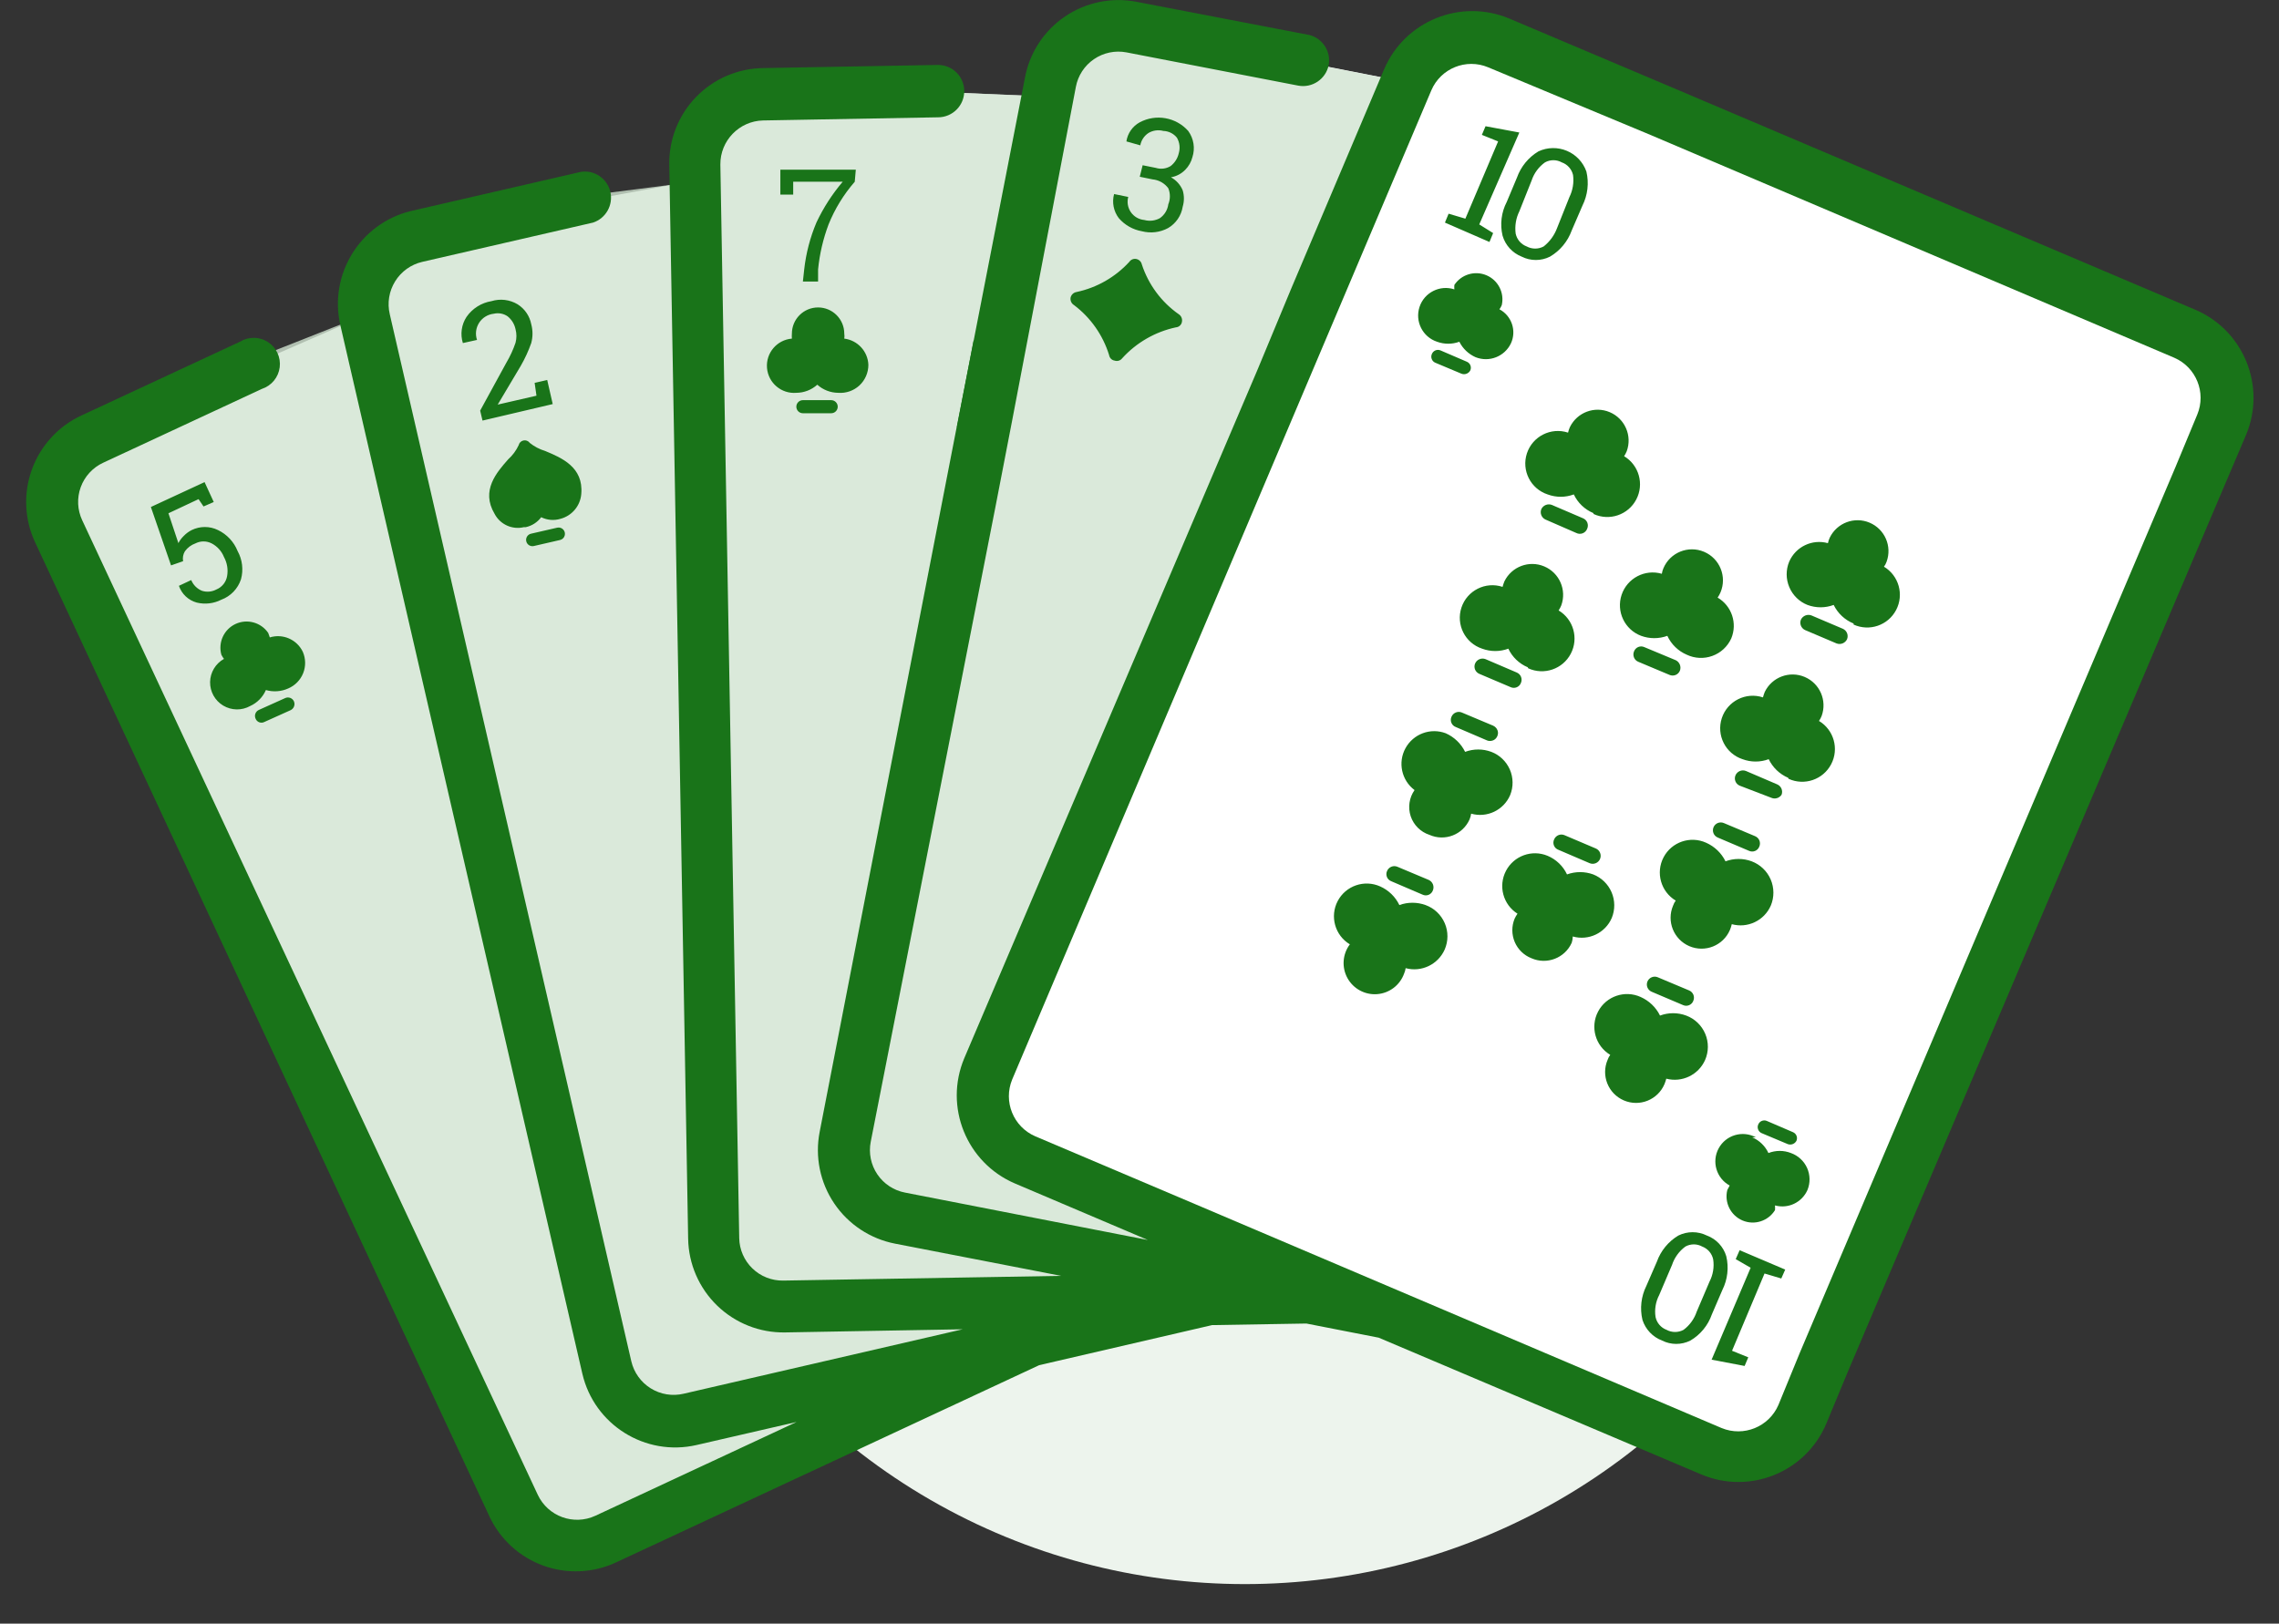
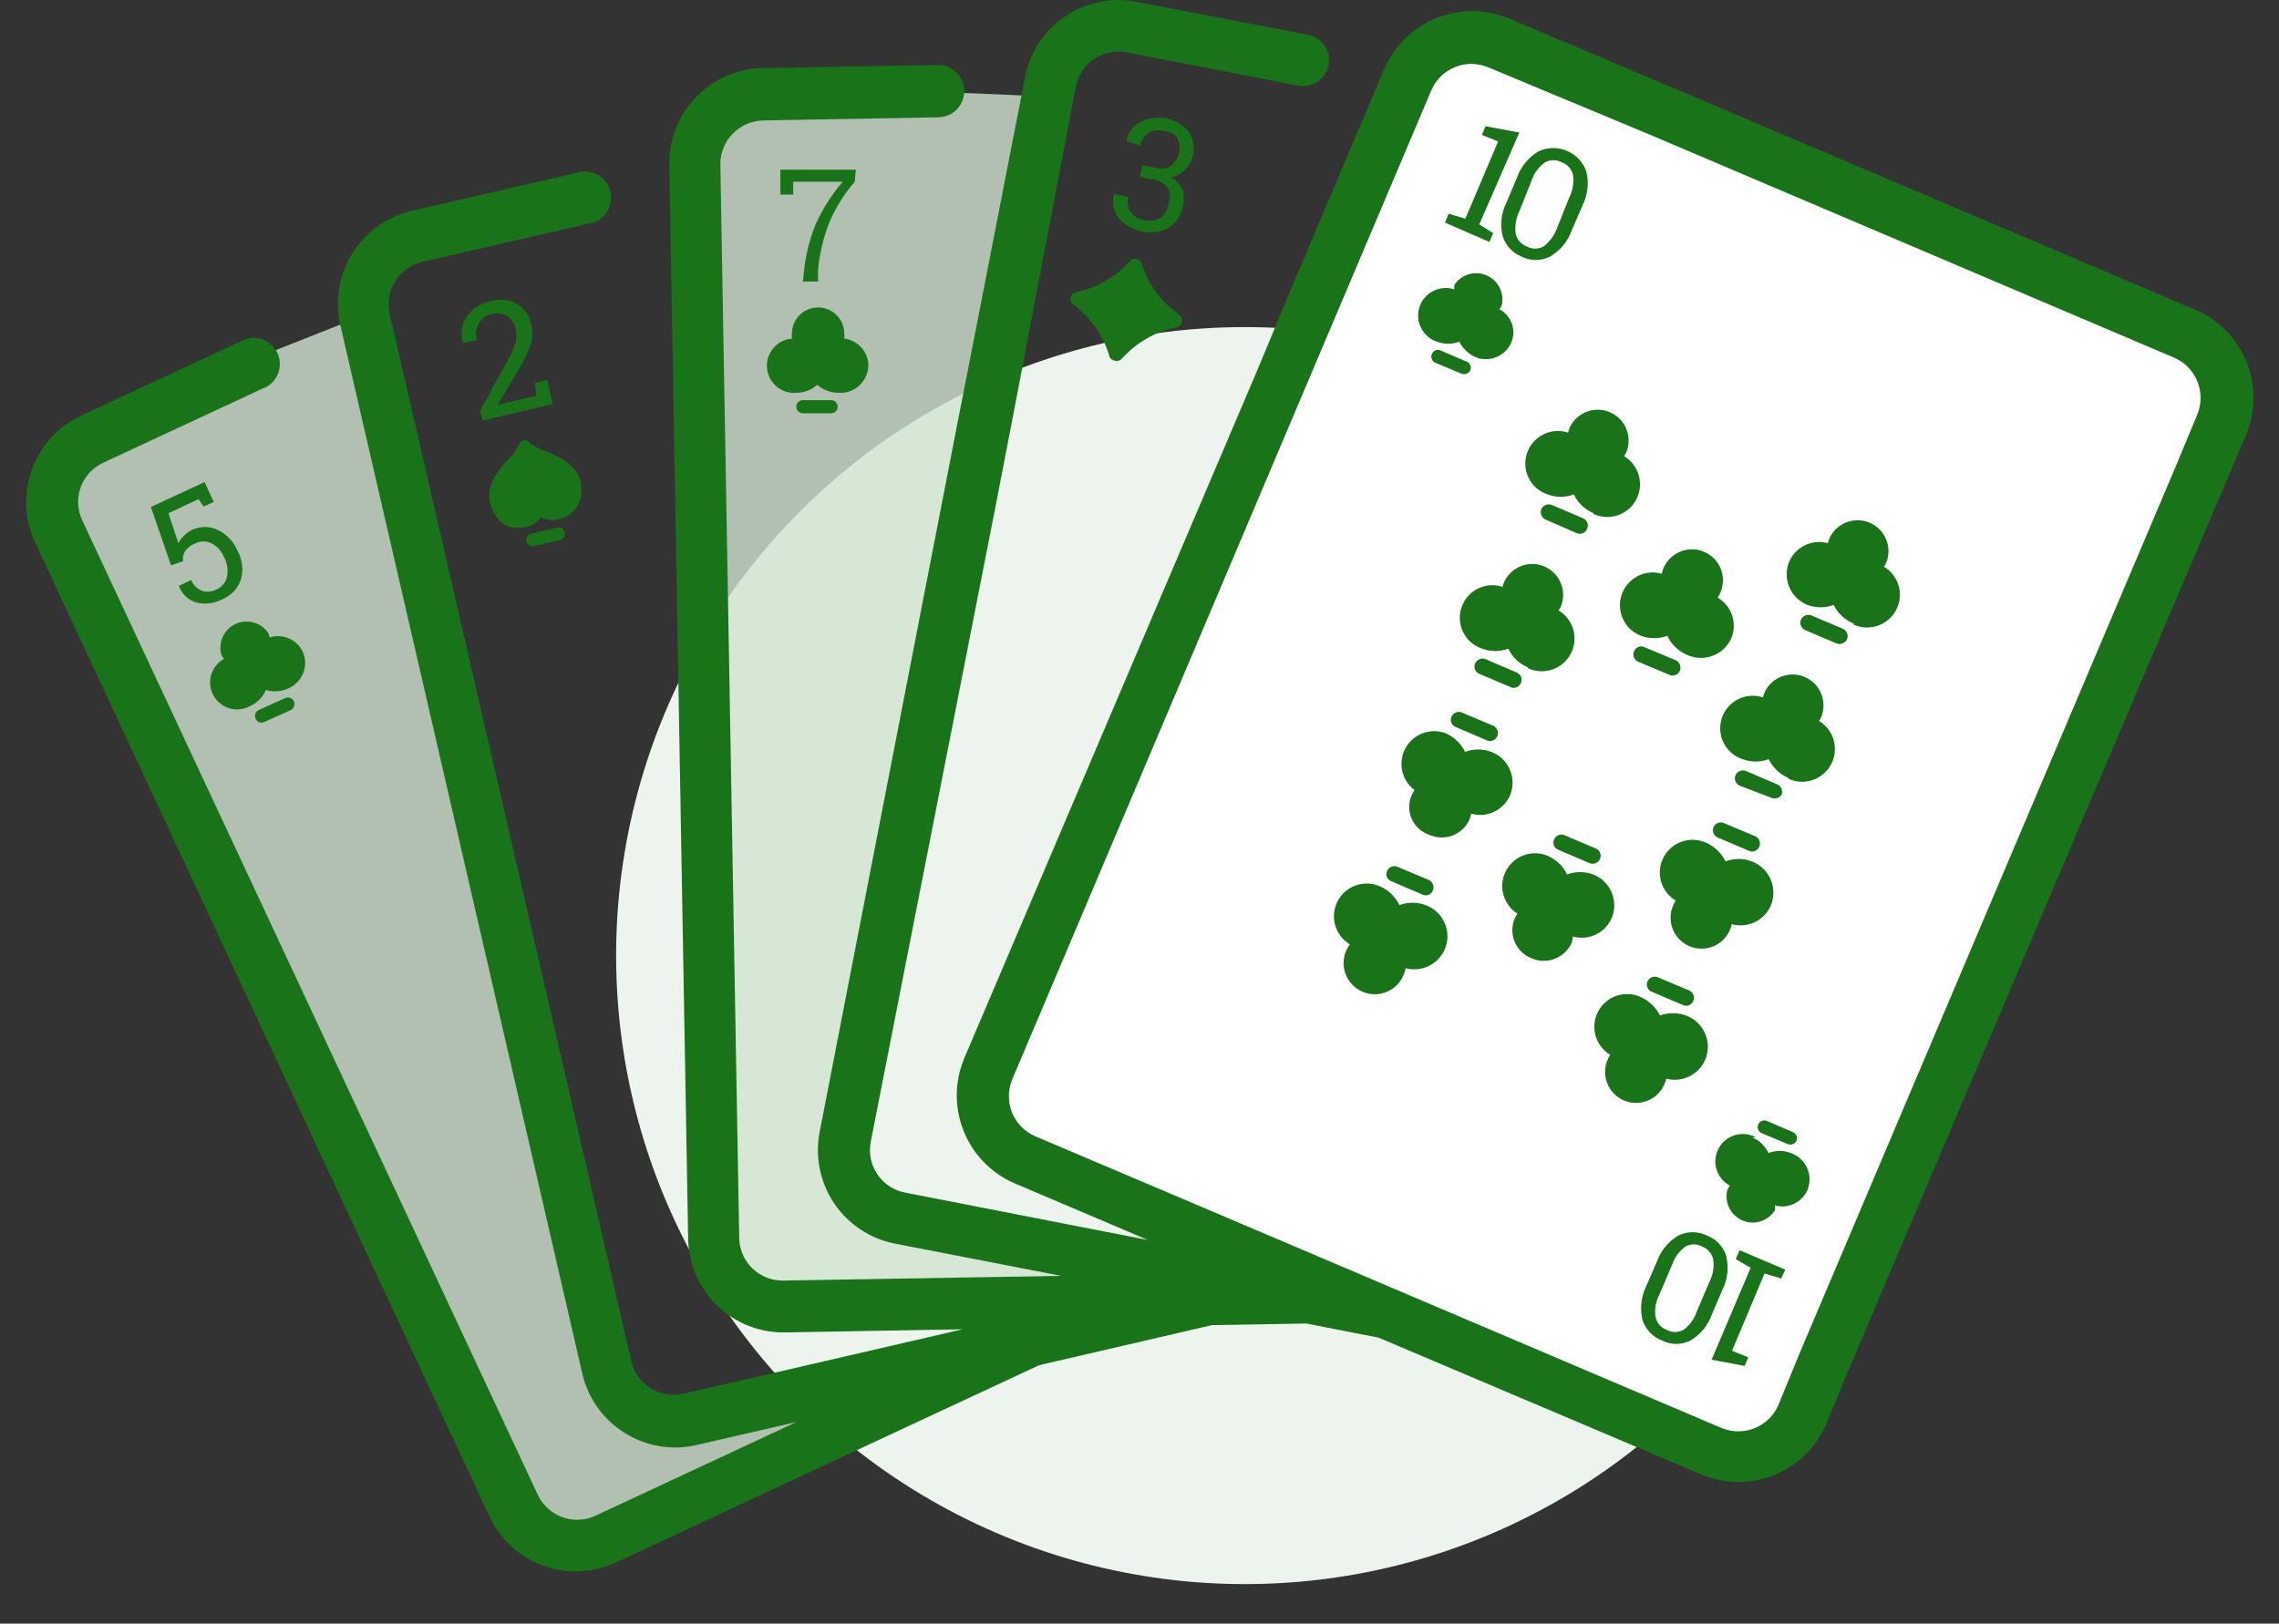
<svg xmlns="http://www.w3.org/2000/svg" width="87" height="62" viewBox="0 0 87 62">
  <rect x="0" y="0" width="87" height="62" fill="#333333" stroke="none" />
  <g fill="none" transform="translate(.998 .003)">
    <circle cx="46.522" cy="36.487" r="24" fill="#EDF4ED" />
-     <path fill="#FFF" d="M52.802 3.157L42.742 1.177 40.102 1.507 38.972 3.687 29.642 3.287 26.592 4.087 25.342 6.927 19.912 7.927 13.362 9.907 12.962 12.027 8.732 13.877 3.432 16.197 1.312 18.047 0.982 19.377 2.972 24.207 8.792 36.717 18.852 57.757 20.442 59.017 23.822 57.887 35.532 52.657 41.872 50.627 47.832 50.007 51.942 49.747z" />
    <path fill="#D1E3D1" d="M12.562 12.167l-3.34 1.32-6.51 3.34-1.49 1.66v2l12.58 26.71 5.78 11.14 1.33.68s5.65-2.47 6-2.5c.35-.03 5.33-3 5.33-3l-3-1-5 1-2-1-9.68-40.35z" opacity=".8" />
-     <path fill="#D1E3D1" d="M24.742 7.037L21.232 7.487 13.592 9.837 13.222 12.487 21.232 45.487 23.232 53.487 26.232 53.487 37.232 50.487 36.232 49.487 30.232 49.487 28.232 49.487 26.232 48.487z" opacity=".8" />
+     <path fill="#D1E3D1" d="M24.742 7.037z" opacity=".8" />
    <path fill="#D1E3D1" d="M38.172 3.647L35.532 3.537 27.232 3.487 25.232 5.487 26.232 33.487 26.232 48.487 27.232 49.487 41.232 49.487 40.232 47.487 33.232 46.487 31.232 45.487z" opacity=".8" />
-     <path fill="#D1E3D1" d="M52.182 3.037L47.852 2.197 40.232 1.487 38.232 4.487 31.232 45.487 35.232 47.487 46.232 48.487 37.232 43.487 36.232 42.487z" opacity=".8" />
-     <path fill="#197419" d="M36.952 19.357L35.532 16.297 36.172 12.977 37.602 16.047z" />
    <path fill="#197419" d="M82.812 11.827l-20-8.5-6.19-2.62c-1.853-.778-3.987.084-4.78 1.93l-3.54 8.36-1.3 3.13-11.19 26.28c-.778 1.853.084 3.987 1.93 4.78l5.08 2.16-9.27-1.81c-.431-.082-.812-.333-1.058-.697-.246-.364-.337-.812-.252-1.243l4.76-24.24.64-3.31 2.43-12.73c.08-.431.329-.813.691-1.06.362-.248.808-.342 1.24-.26l6.56 1.27c.534.099 1.049-.248 1.16-.78.096-.512-.218-1.013-.72-1.15l-6.61-1.27c-.957-.186-1.947.019-2.75.57-.803.55-1.351 1.401-1.52 2.36l-1.95 10-.65 3.31-5.23 26.91c-.186.948.014 1.931.554 2.732.54.801 1.377 1.354 2.325 1.538l6.34 1.23-10.61.18c-.437.008-.86-.158-1.175-.462-.315-.304-.497-.72-.505-1.158l-.72-41c-.006-.91.72-1.658 1.63-1.68l6.68-.12c.552 0 1-.447 1-1 0-.552-.448-1-1-1l-6.68.12c-.966.013-1.887.411-2.56 1.106-.671.694-1.039 1.628-1.02 2.594l.72 41c.016.966.415 1.885 1.109 2.557.694.671 1.626 1.04 2.591 1.023l6.78-.12-10.65 2.46c-.43.102-.882.029-1.257-.204-.376-.233-.643-.606-.743-1.036l-9.22-39.98c-.102-.43-.028-.882.205-1.257.232-.376.605-.643 1.035-.743l6.52-1.5c.49-.162.776-.672.66-1.175-.117-.503-.598-.835-1.11-.765l-6.51 1.5c-1.948.479-3.144 2.44-2.68 4.39l9.23 40c.452 1.957 2.403 3.179 4.36 2.73l3.82-.88-7.68 3.58c-.828.384-1.811.027-2.2-.8l-17.39-37.21c-.187-.397-.208-.853-.058-1.266.15-.413.46-.75.858-.934l6.06-2.82c.366-.12.63-.441.678-.823.048-.383-.127-.759-.451-.967-.324-.208-.74-.212-1.067-.01l-6.06 2.82C1.227 16.275.55 17.015.22 17.923c-.33.907-.286 1.91.123 2.784l17.34 37.19c.408.876 1.148 1.553 2.055 1.883.908.33 1.91.286 2.785-.123l16.15-7.53 6.6-1.53 3.6-.06 2.76.54-1.32-.56 1.32.56 12.31 5.22c1.848.785 3.981-.074 4.77-1.92l.83-2 14.37-33.82.83-1.95c.778-1.853-.083-3.987-1.93-4.78z" />
    <path fill="#FFF" d="M67.712 51.647l-.82 2c-.362.837-1.328 1.228-2.17.88l-20.05-8.53-6.15-2.61c-.836-.362-1.228-1.327-.88-2.17l16-37.77c.358-.84 1.328-1.233 2.17-.88l6.19 2.58 20 8.51c.836.362 1.228 1.328.88 2.17l-.83 2-14.34 33.82z" />
    <path fill="#197419" d="M31.632 6.937c-.422.484-.76 1.035-1 1.63-.208.553-.343 1.132-.4 1.72v.46h-.58l.05-.46c.069-.62.227-1.226.47-1.8.264-.558.6-1.08 1-1.55h-1.89v.49h-.49v-.95h2.88l-.04.46zM30.732 15.777h-1.08c-.138 0-.25-.112-.25-.25s.112-.25.25-.25h1.08c.138 0 .25.112.25.25s-.112.25-.25.25zM31.002 14.997c-.295-.002-.58-.112-.8-.31-.22.198-.504.308-.8.31-.571.047-1.073-.378-1.12-.95-.047-.571.379-1.073.95-1.12-.005-.063-.005-.127 0-.19 0-.552.448-1 1-1s1 .448 1 1c.01.063.01.127 0 .19.51.064.9.487.92 1 .001.298-.123.584-.34.787-.22.203-.512.306-.81.283zM6.772 19.337l-.19-.28-1.15.54.38 1.14c.051-.1.119-.192.2-.27.089-.094.194-.172.31-.23.316-.154.685-.154 1 0 .342.164.61.45.75.8.182.33.229.717.13 1.08-.118.36-.394.648-.75.78-.29.148-.623.187-.94.11-.318-.088-.573-.327-.68-.64l.47-.22c.076.186.224.334.41.41.183.059.381.04.55-.05.215-.088.37-.28.41-.51.045-.25.002-.507-.12-.73-.089-.224-.256-.409-.47-.52-.194-.1-.425-.1-.62 0-.16.057-.3.162-.4.3-.07.114-.094.25-.07.38l-.46.16-.77-2.23 2.05-.95.35.76-.39.17zM10.092 27.117l-1 .45c-.06.03-.128.035-.19.012-.063-.023-.114-.07-.14-.132-.03-.06-.035-.131-.012-.195.022-.064.07-.117.132-.145l1-.45c.061-.03.132-.035.196-.012.064.023.116.07.144.132.057.13-.001.281-.13.34zM10.002 26.287c-.267.12-.568.14-.85.06-.117.271-.331.488-.6.61-.321.179-.714.172-1.03-.017-.315-.189-.505-.532-.5-.9.007-.367.209-.704.53-.883-.039-.05-.072-.103-.1-.16-.13-.471.1-.968.543-1.174.444-.205.972-.06 1.247.344l.06.17c.499-.155 1.035.08 1.26.55.113.26.118.554.013.817-.106.263-.312.473-.573.583zM56.002 27.707l-1.19-.5c-.074-.033-.158-.035-.234-.004-.075.03-.135.09-.166.164-.033.073-.034.156-.004.23.03.074.09.132.164.16l1.19.51c.1.043.216.03.303-.036.087-.065.133-.172.12-.28-.013-.108-.083-.2-.183-.244zM56.652 30.357c-.247.578-.885.882-1.49.71-.01.076-.03.15-.06.22-.26.585-.944.85-1.53.59-.338-.11-.604-.373-.717-.71-.112-.338-.058-.709.147-1-.497-.373-.645-1.055-.346-1.6.3-.546.954-.789 1.536-.57.323.143.585.394.74.71.323-.12.678-.12 1 0 .317.12.571.364.707.674.135.31.14.662.013.976zM53.542 33.597l-1.19-.5c-.074-.033-.158-.035-.234-.004-.075.03-.135.09-.166.164-.033.073-.034.156-.004.23.03.074.09.132.164.16l1.19.51c.074.037.16.04.236.01.076-.031.136-.093.164-.17.063-.154-.007-.331-.16-.4zM54.152 36.257c-.254.571-.886.873-1.49.71-.01.073-.03.143-.06.21-.159.44-.56.746-1.027.782-.466.036-.91-.204-1.135-.614-.225-.41-.189-.914.092-1.288-.568-.34-.772-1.066-.464-1.653.308-.586 1.02-.83 1.624-.557.32.143.579.395.73.71.323-.117.677-.117 1 0 .33.12.594.37.733.693.138.321.137.686-.003 1.007zM56.672 26.237l-1.2-.51c-.15-.064-.222-.238-.16-.39.065-.156.243-.232.4-.17l1.19.51c.075.031.135.091.165.166.03.076.028.16-.005.234-.028.075-.087.134-.16.164-.074.03-.157.03-.23-.004zM57.322 25.477c-.326-.137-.59-.39-.74-.71-.322.12-.677.12-1 0-.652-.215-1.005-.918-.79-1.57.216-.651.918-1.005 1.57-.79.019-.071.042-.141.07-.21.275-.565.944-.816 1.522-.571.579.245.864.901.648 1.491-.027.067-.06.13-.1.19.568.341.772 1.066.464 1.653s-1.02.831-1.624.557l-.02-.04zM59.172 20.347l-1.17-.51c-.152-.068-.223-.245-.16-.4.072-.148.246-.218.4-.16l1.19.51c.075.031.135.091.165.166.03.076.028.16-.005.234-.03.08-.093.144-.174.175-.08.03-.17.025-.246-.015zM59.822 19.587c-.326-.137-.59-.39-.74-.71-.322.12-.677.12-1 0-.652-.215-1.005-.918-.79-1.57.216-.651.918-1.005 1.57-.79.016-.072.04-.143.07-.21.275-.565.944-.816 1.522-.571.579.245.864.901.648 1.491-.027.067-.06.13-.1.19.568.341.772 1.066.464 1.653s-1.02.831-1.624.557l-.02-.04zM59.922 32.397l-1.2-.51c-.152-.062-.325.01-.39.16-.036.074-.04.16-.009.236.03.076.092.136.17.164l1.19.51c.154.067.333-.005.4-.16.065-.154-.006-.333-.16-.4zM60.532 35.047c-.247.578-.885.882-1.49.71-.001.082-.015.163-.04.24-.264.587-.952.85-1.54.59-.287-.113-.516-.337-.636-.62-.12-.285-.122-.605-.004-.89.03-.066.068-.13.11-.19-.55-.347-.741-1.057-.441-1.634.3-.576.992-.827 1.591-.576.326.137.59.39.74.71.323-.117.677-.117 1 0 .316.125.568.37.702.682.133.312.136.664.008.978zM62.732 25.767l-1.19-.5c-.075-.03-.134-.09-.164-.166-.03-.075-.029-.16.004-.234.029-.074.087-.133.16-.164.075-.03.158-.029.23.004l1.2.5c.149.072.218.246.16.4-.03.075-.09.135-.166.165-.075.03-.16.028-.234-.005zM63.392 24.997c-.327-.14-.59-.397-.74-.72-.323.118-.677.118-1 0-.629-.236-.958-.928-.746-1.565.213-.637.891-.993 1.536-.805.01-.072.031-.143.06-.21.254-.602.948-.884 1.55-.63.602.254.884.948.63 1.55-.03.07-.067.137-.11.2.54.317.761.983.52 1.56-.141.31-.4.55-.72.666-.32.117-.673.1-.98-.046zM66.002 31.927l-1.19-.5c-.152-.066-.329.003-.395.155s.003.329.155.395l1.2.51c.073.033.156.035.23.004.073-.03.132-.09.16-.164.033-.074.035-.158.005-.234-.03-.075-.09-.135-.165-.166zM66.602 34.577c-.25.575-.886.877-1.49.71-.017.075-.04.149-.07.22-.257.6-.95.877-1.55.62-.599-.257-.877-.95-.62-1.55.023-.068.057-.132.1-.19-.568-.34-.772-1.066-.464-1.653.308-.586 1.02-.83 1.624-.557.323.143.585.394.74.71.323-.12.678-.12 1 0 .325.123.586.372.724.69.137.319.14.68.006 1zM63.482 37.817l-1.19-.5c-.074-.033-.158-.035-.234-.004-.075.03-.135.09-.166.164-.062.152.01.326.16.39l1.2.51c.073.033.156.035.23.004.073-.03.132-.09.16-.164.033-.074.035-.158.005-.234-.03-.075-.09-.135-.165-.166zM64.092 40.477c-.253.567-.88.867-1.48.71-.019.072-.042.142-.07.21-.257.6-.95.877-1.55.62-.599-.257-.877-.95-.62-1.55.023-.068.057-.132.1-.19-.568-.34-.772-1.066-.464-1.653.308-.586 1.02-.83 1.624-.557.323.143.585.394.74.71.323-.12.678-.12 1 0 .328.122.59.374.726.695.137.322.134.685-.006 1.005zM66.612 30.457l-1.2-.46c-.15-.064-.222-.238-.16-.39.065-.156.243-.232.4-.17l1.19.51c.156.065.232.243.17.4-.088.13-.258.177-.4.11zM67.262 29.697c-.324-.14-.587-.391-.74-.71-.322.12-.677.12-1 0-.652-.215-1.005-.918-.79-1.57.216-.651.918-1.005 1.57-.79.019-.071.042-.141.07-.21.275-.565.944-.816 1.522-.571.579.245.864.901.648 1.491-.027.067-.06.13-.1.19.568.341.772 1.066.464 1.653s-1.02.831-1.624.557l-.02-.04zM69.112 24.567l-1.2-.51c-.152-.068-.223-.245-.16-.4.072-.148.246-.218.4-.16l1.2.51c.153.069.223.246.16.4-.072.149-.245.218-.4.16zM69.762 23.807c-.332-.135-.602-.388-.76-.71-.322.12-.677.12-1 0-.313-.124-.563-.369-.694-.679-.132-.31-.134-.66-.006-.97.247-.574.879-.877 1.48-.71.016-.073.04-.144.07-.21.275-.566.944-.817 1.522-.572.579.245.864.901.648 1.491-.023.068-.057.133-.1.19.568.341.772 1.066.464 1.653s-1.02.831-1.624.557v-.04zM54.792 14.267l-1-.42c-.061-.026-.11-.076-.133-.138-.025-.062-.024-.13.003-.192.025-.063.073-.113.136-.14.062-.026.132-.026.194 0l1 .43c.063.025.114.074.14.136.026.062.026.132 0 .194-.063.125-.21.181-.34.13zM55.332 13.637c-.269-.119-.488-.327-.62-.59-.274.1-.575.1-.85 0-.552-.182-.852-.777-.67-1.33.182-.552.778-.852 1.33-.67-.006-.056-.006-.113 0-.17.266-.402.782-.557 1.226-.368.444.188.69.667.584 1.138-.022.058-.052.111-.09.16.468.249.661.819.44 1.3-.24.505-.83.737-1.35.53zM66.442 42.797l1 .43c.063.025.114.074.14.136.026.062.026.132 0 .194-.062.12-.203.175-.33.13l-1-.42c-.061-.026-.11-.076-.133-.138-.025-.062-.024-.13.003-.192.051-.126.193-.188.32-.14zM65.892 43.427c.274.117.494.33.62.6.276-.109.584-.109.86 0 .275.099.497.305.616.57.119.267.124.57.014.84-.21.477-.737.729-1.24.59.005.06.005.12 0 .18-.26.42-.786.587-1.24.395-.453-.193-.7-.687-.58-1.165l.09-.17c-.508-.276-.696-.912-.42-1.42.276-.508.912-.696 1.42-.42h-.14zM54.302 8.157L54.942 8.347 56.192 5.397 55.572 5.147 55.712 4.817 57.002 5.057 55.472 8.567 56.002 8.897 55.862 9.237 54.162 8.497zM59.002 8.797c-.152.42-.445.774-.83 1-.34.171-.74.171-1.08 0-.354-.14-.623-.435-.73-.8-.103-.435-.047-.893.16-1.29l.39-.93c.149-.418.439-.772.82-1 .343-.16.737-.167 1.086-.02.348.146.619.434.744.79.104.438.05.898-.15 1.3l-.41.95zm-.09-1.27c.13-.263.18-.559.14-.85-.052-.223-.214-.404-.43-.48-.199-.11-.44-.11-.64 0-.239.17-.417.412-.51.69l-.47 1.18c-.13.263-.178.56-.14.85.047.225.206.41.42.49.203.11.448.11.65 0 .23-.182.407-.424.51-.7l.47-1.18zM67.002 48.817L66.362 48.627 65.122 51.577 65.742 51.827 65.602 52.157 64.342 51.917 65.832 48.407 65.262 48.077 65.412 47.737 67.152 48.477zM62.252 48.177c.149-.418.439-.772.82-1 .344-.17.747-.17 1.09 0 .357.132.632.425.74.79.103.435.05.891-.15 1.29l-.4.93c-.146.42-.436.775-.82 1-.34.171-.74.171-1.08 0-.357-.135-.634-.426-.75-.79-.104-.437-.05-.897.15-1.3l.4-.92zm.09 1.27c-.135.258-.184.553-.14.84.047.225.206.41.42.49.203.11.448.11.65 0 .233-.174.407-.415.5-.69l.49-1.15c.135-.261.184-.559.14-.85-.047-.224-.205-.409-.42-.49-.199-.11-.44-.11-.64 0-.239.175-.417.42-.51.7l-.49 1.15zM42.622 6.307l.5.1c.191.06.4.035.57-.07.157-.123.266-.296.31-.49.058-.198.033-.41-.07-.59-.126-.159-.317-.254-.52-.26-.193-.052-.399-.023-.57.08-.163.108-.275.278-.31.47l-.53-.15c.046-.31.235-.58.51-.73.62-.33 1.384-.193 1.85.33.21.29.27.66.16 1-.046.181-.14.347-.27.48-.148.153-.34.255-.55.29.203.11.362.287.45.5.06.203.06.418 0 .62-.054.344-.26.645-.56.82-.306.165-.663.208-1 .12-.342-.06-.653-.237-.88-.5-.2-.262-.266-.602-.18-.92l.54.11c-.054.2-.017.412.1.582.118.17.305.279.51.298.202.056.417.031.6-.07.176-.124.292-.316.32-.53.08-.195.08-.414 0-.61-.142-.194-.36-.317-.6-.34l-.49-.1.11-.44zM41.552 13.767c-.108-.016-.193-.101-.21-.21-.235-.761-.703-1.43-1.34-1.91-.1-.06-.15-.175-.13-.29.027-.11.118-.193.23-.21.773-.165 1.476-.567 2.01-1.15.06-.088.166-.132.27-.11.106.022.188.105.21.21.253.77.747 1.436 1.41 1.9.096.063.143.178.12.29-.018.115-.114.202-.23.21-.79.169-1.507.582-2.05 1.18-.067.09-.184.126-.29.09zM17.422 16.057l-.09-.38 1-1.83c.142-.24.26-.495.35-.76.046-.17.046-.35 0-.52-.04-.193-.147-.366-.3-.49-.154-.107-.347-.143-.53-.1-.23.025-.436.152-.56.346-.125.195-.154.436-.08.654l-.54.12c-.105-.337-.054-.704.14-1 .223-.32.565-.537.95-.6.335-.104.7-.06 1 .12.271.171.46.446.52.76.064.236.064.485 0 .72-.107.302-.24.593-.4.87l-.88 1.48 1.48-.34-.07-.49.48-.11.21.92-2.68.63zM19.072 20.127h-.07c-.446.107-.908-.103-1.12-.51-.53-.89.08-1.58.52-2.08.168-.151.304-.335.4-.54.02-.09.09-.16.18-.18.091-.021.186.014.24.09.175.14.375.246.59.31.62.26 1.47.61 1.38 1.64-.035.452-.352.833-.79.95-.245.076-.51.054-.74-.06-.144.194-.354.329-.59.38zM20.382 20.617l-1 .23c-.13.03-.26-.05-.29-.18-.03-.13.05-.26.18-.29l1-.23c.084-.02.172.007.231.07.06.063.08.153.055.235-.025.083-.092.146-.176.165z" />
  </g>
</svg>